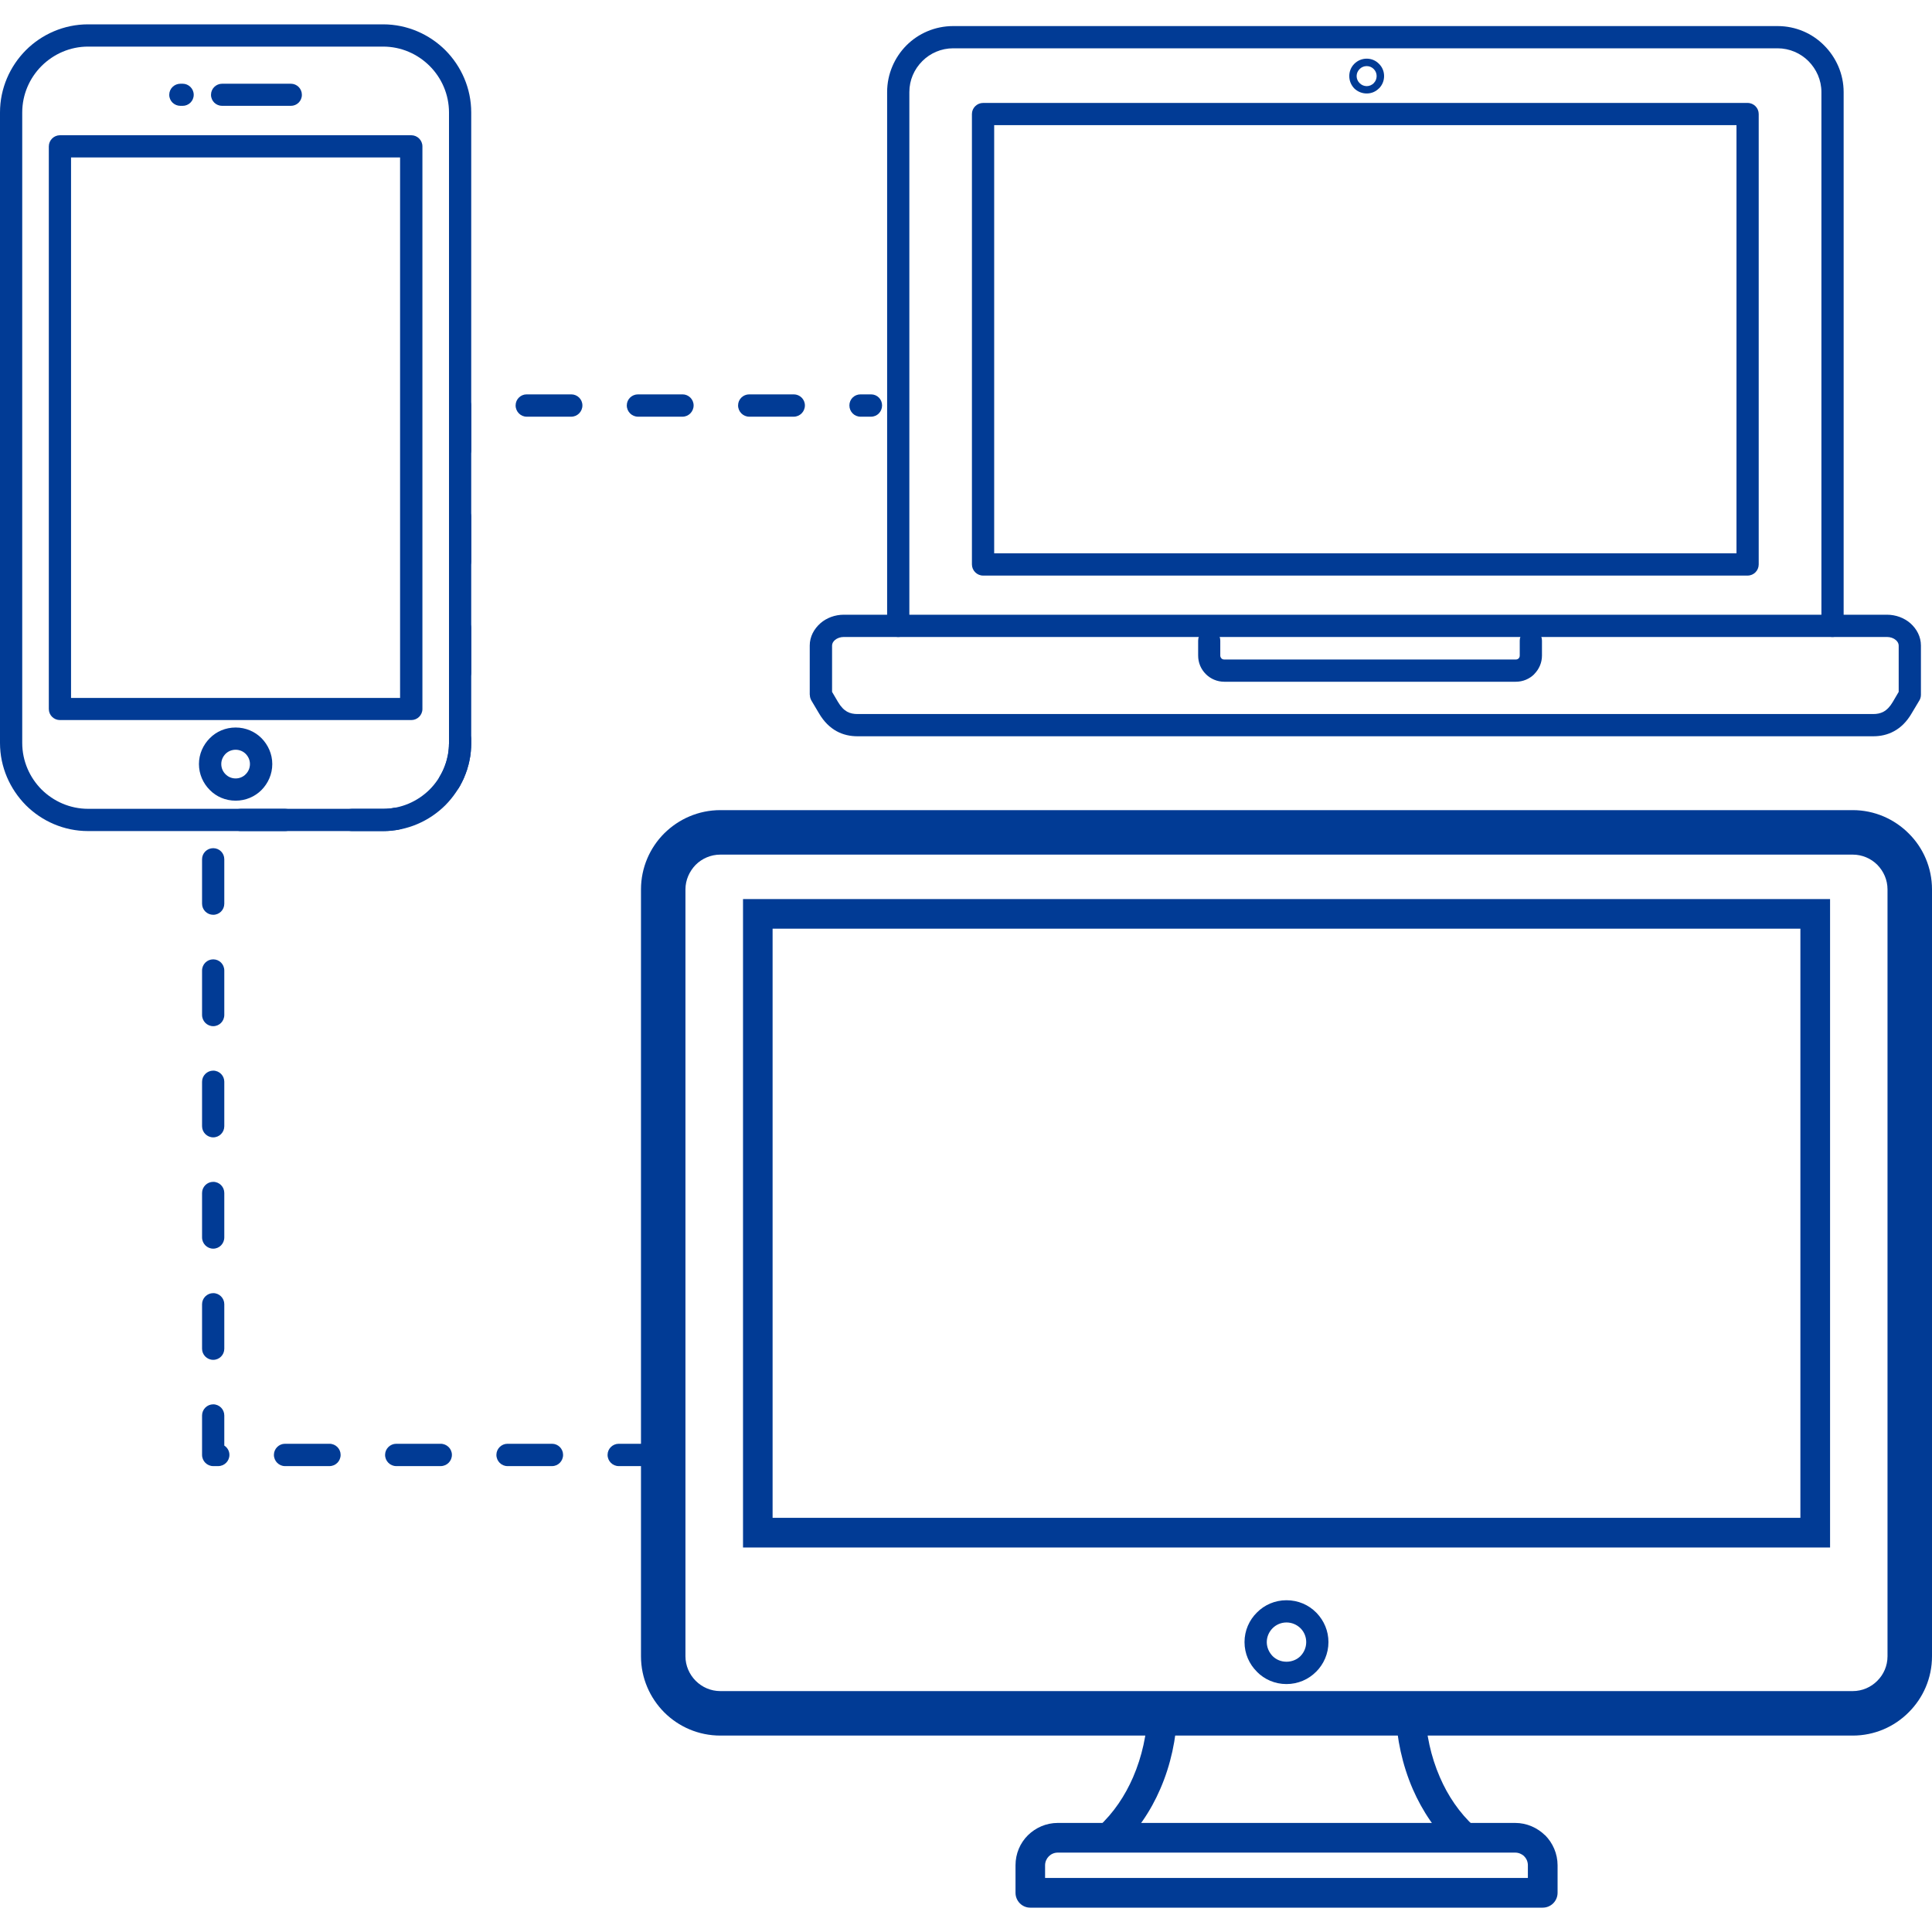
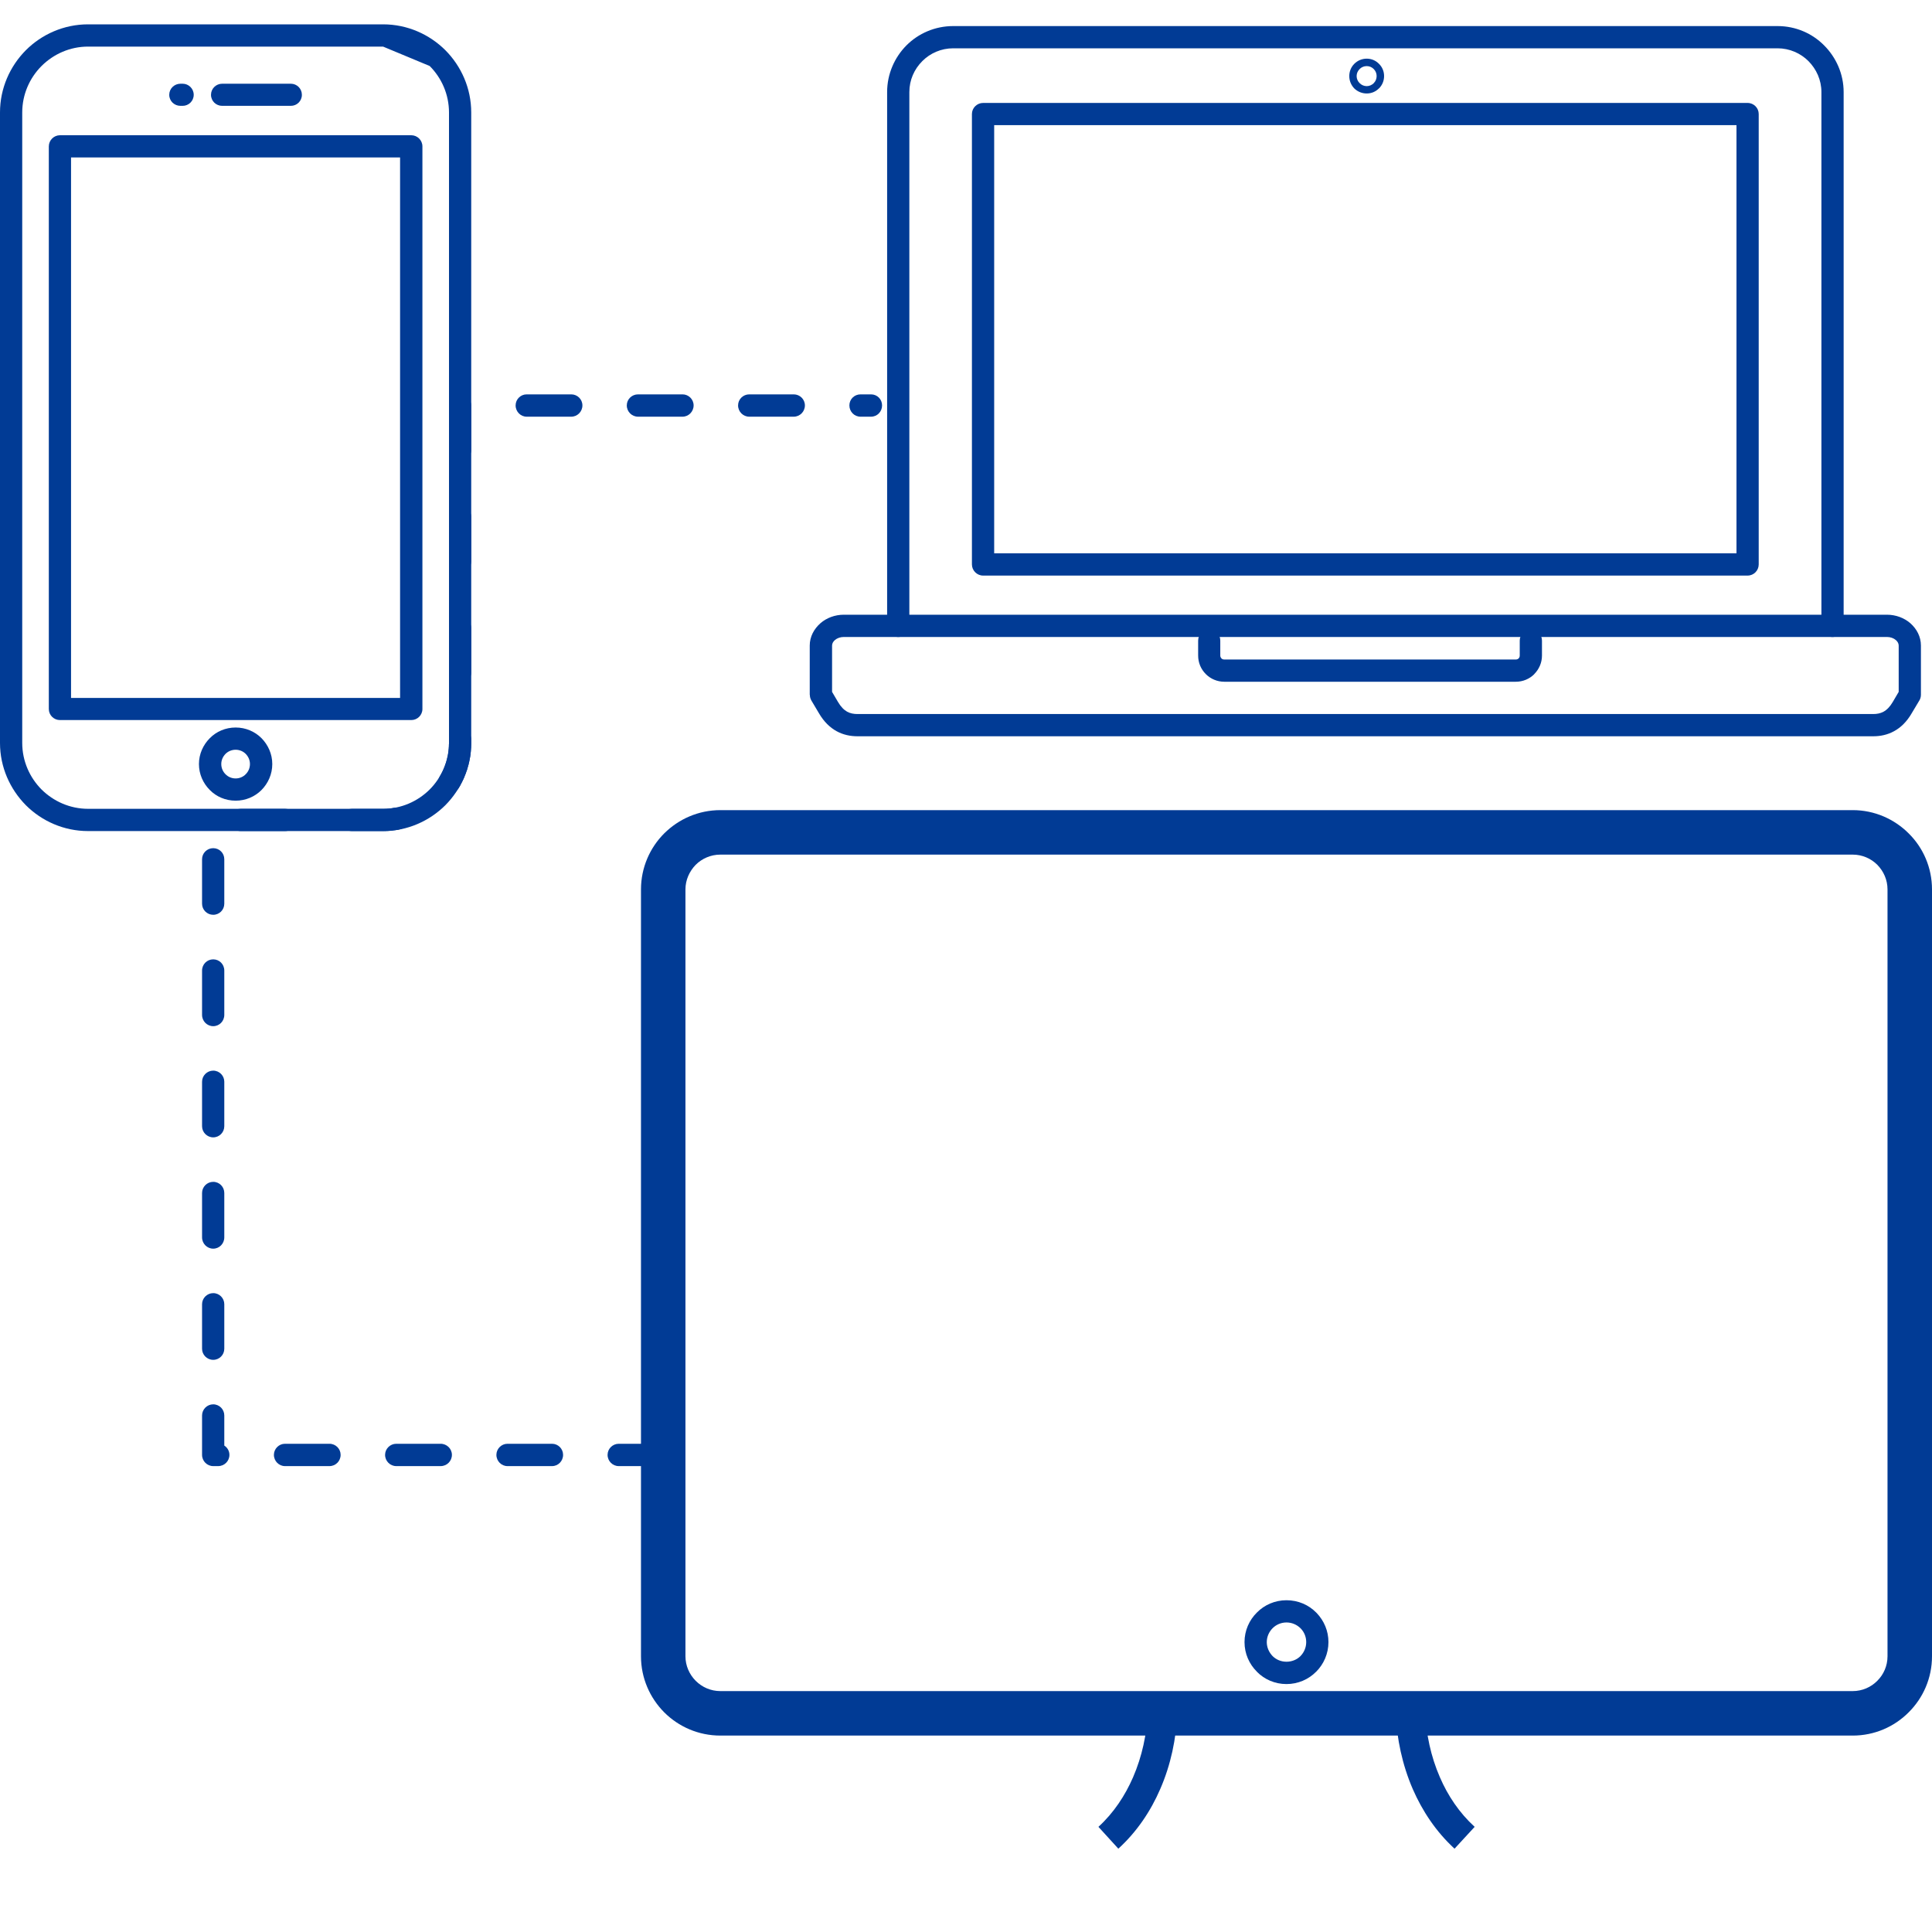
<svg xmlns="http://www.w3.org/2000/svg" width="100" zoomAndPan="magnify" viewBox="0 0 75 75" height="100" preserveAspectRatio="xMidYMid meet" version="1.0">
  <path fill="#013b95" d="M 27.965 31.449 L 71.922 31.449 C 72.77 31.449 73.539 31.797 74.094 32.352 C 74.656 32.906 75 33.68 75 34.527 L 75 64.297 C 75 65.145 74.656 65.914 74.094 66.473 C 73.539 67.031 72.77 67.375 71.922 67.375 L 27.965 67.375 C 27.113 67.375 26.344 67.031 25.785 66.473 C 25.23 65.914 24.883 65.145 24.883 64.297 L 24.883 34.527 C 24.883 33.68 25.23 32.906 25.785 32.352 C 26.344 31.797 27.113 31.449 27.965 31.449 Z M 71.922 33.176 L 27.965 33.176 C 27.59 33.176 27.254 33.328 27.008 33.57 C 26.766 33.82 26.609 34.156 26.609 34.527 L 26.609 64.297 C 26.609 64.668 26.766 65.008 27.008 65.25 C 27.254 65.496 27.59 65.648 27.965 65.648 L 71.922 65.648 C 72.293 65.648 72.633 65.496 72.875 65.25 C 73.121 65.008 73.273 64.668 73.273 64.297 L 73.273 34.527 C 73.273 34.156 73.121 33.82 72.875 33.57 C 72.633 33.328 72.293 33.176 71.922 33.176 Z M 71.922 33.176 " fill-opacity="1" fill-rule="nonzero" />
-   <path fill="#013b95" d="M 29.414 34.902 L 71.043 34.902 L 71.043 60.074 L 28.844 60.074 L 28.844 34.902 Z M 69.891 36.051 L 29.992 36.051 L 29.992 58.922 L 69.891 58.922 Z M 69.891 36.051 " fill-opacity="1" fill-rule="nonzero" />
  <path fill="#013b95" d="M 49.941 62.121 C 50.395 62.121 50.801 62.301 51.094 62.598 L 51.117 62.621 C 51.398 62.918 51.57 63.309 51.57 63.746 C 51.57 64.195 51.387 64.602 51.094 64.895 L 51.094 64.898 L 51.09 64.898 C 50.797 65.195 50.387 65.375 49.941 65.375 C 49.492 65.375 49.086 65.195 48.793 64.898 L 48.793 64.895 C 48.496 64.602 48.312 64.195 48.312 63.746 C 48.312 63.297 48.496 62.891 48.793 62.598 C 49.086 62.301 49.492 62.121 49.941 62.121 Z M 50.484 63.207 C 50.344 63.07 50.152 62.984 49.941 62.984 C 49.73 62.984 49.539 63.07 49.402 63.207 C 49.266 63.344 49.176 63.535 49.176 63.746 C 49.176 63.957 49.266 64.148 49.402 64.289 C 49.539 64.426 49.73 64.508 49.941 64.508 C 50.152 64.508 50.348 64.426 50.484 64.289 C 50.621 64.148 50.707 63.957 50.707 63.746 C 50.707 63.543 50.629 63.359 50.5 63.223 C 50.496 63.219 50.488 63.211 50.484 63.207 Z M 50.484 63.207 " fill-opacity="1" fill-rule="nonzero" />
  <path fill="#013b95" d="M 42.641 70.918 C 43.238 70.371 43.676 69.703 43.984 68.996 C 44.34 68.176 44.52 67.301 44.551 66.492 L 45.699 66.535 C 45.66 67.48 45.457 68.496 45.039 69.453 C 44.672 70.301 44.141 71.102 43.414 71.766 Z M 55.328 66.492 C 55.363 67.301 55.539 68.176 55.898 68.996 C 56.203 69.703 56.648 70.371 57.246 70.918 L 56.465 71.766 C 55.742 71.102 55.215 70.301 54.844 69.453 C 54.43 68.496 54.223 67.48 54.184 66.535 Z M 55.328 66.492 " fill-opacity="1" fill-rule="nonzero" />
-   <path fill="#013b95" d="M 41.062 70.766 L 58.82 70.766 C 59.27 70.766 59.68 70.953 59.98 71.246 L 59.98 71.25 L 59.984 71.246 C 60.277 71.543 60.465 71.957 60.465 72.41 L 60.465 73.477 C 60.465 73.797 60.207 74.055 59.887 74.055 L 39.992 74.055 C 39.68 74.055 39.422 73.797 39.422 73.477 L 39.422 72.41 C 39.422 71.957 39.602 71.543 39.902 71.246 C 40.199 70.953 40.609 70.766 41.062 70.766 Z M 58.82 71.918 L 41.062 71.918 C 40.926 71.918 40.805 71.973 40.715 72.062 C 40.629 72.148 40.57 72.273 40.57 72.41 L 40.57 72.902 L 59.312 72.902 L 59.312 72.41 C 59.312 72.273 59.258 72.148 59.168 72.062 L 59.172 72.059 C 59.078 71.973 58.953 71.918 58.82 71.918 Z M 58.82 71.918 " fill-opacity="1" fill-rule="nonzero" />
  <path fill="#013b95" d="M 71.57 24.297 C 71.57 24.531 71.375 24.727 71.137 24.727 C 70.898 24.727 70.707 24.531 70.707 24.297 L 70.707 3.574 C 70.707 3.105 70.512 2.684 70.203 2.371 C 69.898 2.066 69.469 1.875 69.004 1.875 L 37.004 1.875 C 36.535 1.875 36.109 2.066 35.805 2.371 C 35.492 2.684 35.301 3.105 35.301 3.574 L 35.301 24.297 C 35.301 24.531 35.105 24.727 34.871 24.727 C 34.629 24.727 34.438 24.531 34.438 24.297 L 34.438 3.574 C 34.438 2.871 34.727 2.227 35.188 1.762 C 35.652 1.297 36.297 1.012 37.004 1.012 L 69.004 1.012 C 69.711 1.012 70.352 1.297 70.812 1.762 C 71.277 2.227 71.57 2.871 71.57 3.574 Z M 71.57 24.297 " fill-opacity="1" fill-rule="nonzero" />
  <path fill="#013b95" d="M 32.758 23.863 L 73.25 23.863 C 73.598 23.863 73.922 23.988 74.156 24.191 C 74.41 24.414 74.57 24.719 74.57 25.059 L 74.57 26.973 C 74.57 27.066 74.539 27.156 74.488 27.227 L 74.215 27.684 C 74.02 28.02 73.789 28.242 73.531 28.383 C 73.27 28.527 72.996 28.582 72.719 28.582 L 33.289 28.582 C 33.012 28.582 32.734 28.527 32.473 28.383 C 32.219 28.242 31.984 28.02 31.789 27.684 L 31.496 27.191 C 31.457 27.121 31.438 27.047 31.438 26.973 L 31.434 26.973 L 31.434 25.059 C 31.434 24.719 31.598 24.414 31.852 24.191 C 32.086 23.988 32.41 23.863 32.758 23.863 Z M 73.25 24.727 L 32.758 24.727 C 32.621 24.727 32.496 24.773 32.41 24.848 C 32.344 24.906 32.301 24.98 32.301 25.059 L 32.301 26.859 L 32.531 27.25 C 32.641 27.438 32.762 27.559 32.887 27.629 C 33.008 27.695 33.145 27.719 33.289 27.719 L 72.719 27.719 C 72.859 27.719 72.996 27.695 73.117 27.629 C 73.246 27.559 73.367 27.438 73.477 27.25 L 73.707 26.859 L 73.707 25.059 C 73.707 24.98 73.664 24.906 73.598 24.848 C 73.512 24.773 73.387 24.727 73.25 24.727 Z M 73.25 24.727 " fill-opacity="1" fill-rule="nonzero" />
  <path fill="#013b95" d="M 53.055 2.277 C 53.242 2.277 53.41 2.352 53.531 2.477 C 53.656 2.598 53.73 2.766 53.73 2.953 C 53.73 3.141 53.656 3.309 53.531 3.434 L 53.531 3.43 C 53.41 3.555 53.242 3.629 53.055 3.629 C 52.871 3.629 52.699 3.555 52.574 3.434 C 52.453 3.309 52.379 3.141 52.379 2.953 C 52.379 2.766 52.453 2.598 52.574 2.477 C 52.699 2.352 52.871 2.277 53.055 2.277 Z M 53.328 2.68 C 53.258 2.609 53.164 2.566 53.055 2.566 C 52.949 2.566 52.848 2.609 52.781 2.68 C 52.711 2.75 52.664 2.844 52.664 2.953 C 52.664 3.062 52.711 3.16 52.781 3.227 C 52.848 3.297 52.949 3.344 53.055 3.344 C 53.164 3.344 53.258 3.297 53.328 3.23 L 53.328 3.227 C 53.398 3.16 53.441 3.062 53.441 2.953 C 53.441 2.844 53.398 2.75 53.328 2.68 Z M 53.328 2.68 " fill-opacity="1" fill-rule="nonzero" />
  <path fill="#013b95" d="M 58.996 24.867 C 58.996 24.629 59.191 24.434 59.426 24.434 C 59.668 24.434 59.859 24.629 59.859 24.867 L 59.859 25.449 C 59.859 25.727 59.746 25.98 59.559 26.168 L 59.559 26.172 C 59.375 26.355 59.121 26.465 58.844 26.465 L 47.527 26.465 C 47.25 26.465 46.996 26.355 46.809 26.168 C 46.621 25.98 46.512 25.727 46.512 25.449 L 46.512 24.867 C 46.512 24.629 46.703 24.434 46.941 24.434 C 47.184 24.434 47.371 24.629 47.371 24.867 L 47.371 25.449 C 47.371 25.496 47.391 25.531 47.418 25.559 L 47.418 25.562 C 47.441 25.586 47.484 25.602 47.527 25.602 L 58.844 25.602 C 58.887 25.602 58.926 25.586 58.949 25.562 L 58.953 25.559 C 58.98 25.531 58.996 25.496 58.996 25.449 Z M 58.996 24.867 " fill-opacity="1" fill-rule="nonzero" />
  <path fill="#013b95" d="M 38.594 21.48 L 67.41 21.48 L 67.41 4.859 L 38.594 4.859 Z M 67.84 22.344 L 38.164 22.344 C 37.926 22.344 37.73 22.148 37.73 21.91 L 37.73 4.426 C 37.73 4.191 37.926 3.996 38.164 3.996 L 67.84 3.996 C 68.082 3.996 68.273 4.191 68.273 4.426 L 68.273 21.91 C 68.273 22.148 68.082 22.344 67.84 22.344 Z M 67.84 22.344 " fill-opacity="1" fill-rule="nonzero" />
  <path fill="#013b95" d="M 25.75 56.047 C 25.984 56.047 26.18 56.242 26.18 56.477 C 26.18 56.719 25.984 56.914 25.75 56.914 L 24.02 56.914 C 23.781 56.914 23.586 56.719 23.586 56.477 C 23.586 56.242 23.781 56.047 24.02 56.047 Z M 33.812 15.309 C 34.055 15.309 34.242 15.5 34.242 15.738 C 34.242 15.98 34.055 16.176 33.812 16.176 L 33.406 16.176 C 33.164 16.176 32.973 15.98 32.973 15.738 C 32.973 15.5 33.164 15.309 33.406 15.309 Z M 30.812 15.309 C 31.051 15.309 31.246 15.5 31.246 15.738 C 31.246 15.98 31.051 16.176 30.812 16.176 L 29.086 16.176 C 28.848 16.176 28.652 15.98 28.652 15.738 C 28.652 15.5 28.848 15.309 29.086 15.309 Z M 26.496 15.309 C 26.73 15.309 26.926 15.5 26.926 15.738 C 26.926 15.98 26.73 16.176 26.496 16.176 L 24.77 16.176 C 24.527 16.176 24.332 15.98 24.332 15.738 C 24.332 15.5 24.527 15.309 24.77 15.309 Z M 22.176 15.309 C 22.414 15.309 22.609 15.5 22.609 15.738 C 22.609 15.98 22.414 16.176 22.176 16.176 L 20.445 16.176 C 20.211 16.176 20.016 15.98 20.016 15.738 C 20.016 15.5 20.211 15.309 20.445 15.309 Z M 17.43 15.742 C 17.43 15.508 17.621 15.312 17.863 15.312 C 18.098 15.312 18.293 15.508 18.293 15.742 L 18.293 17.473 C 18.293 17.707 18.098 17.902 17.863 17.902 C 17.621 17.902 17.43 17.707 17.43 17.473 Z M 17.43 20.062 C 17.43 19.824 17.621 19.629 17.863 19.629 C 18.098 19.629 18.293 19.824 18.293 20.062 L 18.293 21.789 C 18.293 22.027 18.098 22.223 17.863 22.223 C 17.621 22.223 17.43 22.027 17.43 21.789 Z M 17.43 24.383 C 17.43 24.145 17.621 23.949 17.863 23.949 C 18.098 23.949 18.293 24.145 18.293 24.383 L 18.293 26.109 C 18.293 26.344 18.098 26.539 17.863 26.539 C 17.621 26.539 17.43 26.344 17.43 26.109 Z M 17.43 28.703 C 17.43 28.461 17.621 28.266 17.863 28.266 C 18.098 28.266 18.293 28.461 18.293 28.703 L 18.293 28.93 L 18.289 28.949 L 18.289 29.016 L 18.285 29.039 L 18.285 29.078 L 18.281 29.105 L 18.281 29.145 L 18.277 29.168 L 18.277 29.188 L 18.27 29.234 L 18.27 29.254 L 18.266 29.273 L 18.266 29.293 L 18.258 29.34 L 18.254 29.359 L 18.254 29.383 L 18.25 29.402 L 18.242 29.422 L 18.238 29.445 L 18.23 29.484 L 18.227 29.508 L 18.219 29.547 L 18.215 29.57 L 18.207 29.609 L 18.199 29.629 L 18.195 29.652 L 18.188 29.691 L 18.176 29.715 L 18.168 29.754 L 18.16 29.777 L 18.156 29.793 L 18.152 29.812 L 18.145 29.836 L 18.141 29.855 L 18.133 29.875 L 18.129 29.895 L 18.121 29.918 L 18.109 29.938 L 18.105 29.953 L 18.098 29.977 L 18.09 29.996 L 18.086 30.016 L 18.078 30.031 L 18.07 30.055 L 18.062 30.074 L 18.043 30.113 L 18.039 30.133 L 18.031 30.148 L 18.023 30.172 L 18.016 30.191 L 18.008 30.207 L 17.984 30.266 L 17.973 30.281 L 17.961 30.305 L 17.953 30.324 L 17.918 30.395 L 17.906 30.414 L 17.852 30.523 L 17.836 30.539 L 17.828 30.559 L 17.82 30.574 C 17.695 30.781 17.43 30.848 17.227 30.727 C 17.023 30.602 16.953 30.336 17.074 30.133 L 17.082 30.125 L 17.098 30.094 L 17.102 30.082 L 17.113 30.07 L 17.121 30.055 L 17.129 30.043 L 17.137 30.027 L 17.141 30.012 L 17.156 29.988 L 17.16 29.973 L 17.168 29.957 L 17.18 29.945 L 17.184 29.93 L 17.191 29.918 L 17.195 29.906 L 17.203 29.887 L 17.211 29.875 L 17.215 29.859 L 17.223 29.848 L 17.227 29.828 L 17.234 29.816 L 17.238 29.805 L 17.254 29.773 L 17.258 29.758 L 17.262 29.746 L 17.27 29.73 L 17.273 29.715 L 17.277 29.703 L 17.285 29.688 L 17.293 29.656 L 17.297 29.645 L 17.305 29.625 L 17.312 29.613 L 17.32 29.582 L 17.324 29.57 L 17.328 29.551 L 17.332 29.539 L 17.34 29.508 L 17.344 29.488 L 17.348 29.477 L 17.352 29.461 L 17.355 29.449 L 17.359 29.434 L 17.363 29.414 L 17.367 29.398 L 17.367 29.387 L 17.371 29.371 L 17.375 29.352 L 17.383 29.336 L 17.387 29.324 L 17.387 29.309 L 17.391 29.289 L 17.395 29.273 L 17.395 29.258 L 17.398 29.246 L 17.398 29.227 L 17.406 29.195 L 17.406 29.184 L 17.41 29.168 L 17.41 29.148 L 17.414 29.133 L 17.414 29.102 L 17.418 29.082 L 17.418 29.07 L 17.422 29.055 L 17.422 29.004 L 17.426 28.988 L 17.426 28.906 L 17.43 28.887 Z M 15.312 31.359 C 15.543 31.32 15.766 31.477 15.809 31.711 C 15.852 31.945 15.691 32.168 15.461 32.211 L 15.457 32.211 L 15.438 32.215 L 15.414 32.219 L 15.391 32.219 L 15.371 32.223 L 15.348 32.227 L 15.328 32.23 L 15.309 32.23 L 15.285 32.234 L 15.266 32.238 L 15.246 32.238 L 15.219 32.246 L 15.199 32.246 L 15.18 32.25 L 15.156 32.25 L 15.137 32.254 L 15.09 32.254 L 15.07 32.258 L 15.004 32.258 L 14.984 32.262 L 13.66 32.262 C 13.418 32.262 13.23 32.066 13.23 31.828 C 13.23 31.59 13.418 31.398 13.66 31.398 L 14.938 31.398 L 14.953 31.395 L 15.02 31.395 L 15.039 31.391 L 15.082 31.391 L 15.105 31.387 L 15.133 31.387 L 15.148 31.383 L 15.164 31.383 L 15.184 31.379 L 15.199 31.379 L 15.215 31.375 L 15.227 31.375 L 15.246 31.367 L 15.262 31.367 L 15.277 31.363 L 15.289 31.359 Z M 11.066 31.398 C 11.309 31.398 11.5 31.59 11.5 31.828 C 11.5 32.066 11.309 32.262 11.066 32.262 L 9.344 32.262 C 9.102 32.262 8.91 32.066 8.91 31.828 C 8.91 31.59 9.102 31.398 9.344 31.398 Z M 7.844 33.355 C 7.844 33.117 8.039 32.926 8.277 32.926 C 8.516 32.926 8.707 33.117 8.707 33.355 L 8.707 35.082 C 8.707 35.32 8.516 35.512 8.277 35.512 C 8.039 35.512 7.844 35.32 7.844 35.082 Z M 7.844 37.676 C 7.844 37.434 8.039 37.242 8.277 37.242 C 8.516 37.242 8.707 37.434 8.707 37.676 L 8.707 39.398 C 8.707 39.641 8.516 39.836 8.277 39.836 C 8.039 39.836 7.844 39.641 7.844 39.398 Z M 7.844 41.992 C 7.844 41.758 8.039 41.562 8.277 41.562 C 8.516 41.562 8.707 41.758 8.707 41.992 L 8.707 43.719 C 8.707 43.957 8.516 44.152 8.277 44.152 C 8.039 44.152 7.844 43.957 7.844 43.719 Z M 7.844 46.312 C 7.844 46.074 8.039 45.879 8.277 45.879 C 8.516 45.879 8.707 46.074 8.707 46.312 L 8.707 48.035 C 8.707 48.277 8.516 48.473 8.277 48.473 C 8.039 48.473 7.844 48.277 7.844 48.035 Z M 7.844 50.629 C 7.844 50.395 8.039 50.199 8.277 50.199 C 8.516 50.199 8.707 50.395 8.707 50.629 L 8.707 52.359 C 8.707 52.594 8.516 52.789 8.277 52.789 C 8.039 52.789 7.844 52.594 7.844 52.359 Z M 7.844 54.949 C 7.844 54.711 8.039 54.516 8.277 54.516 C 8.516 54.516 8.707 54.711 8.707 54.949 L 8.707 56.117 C 8.828 56.195 8.906 56.328 8.906 56.477 C 8.906 56.719 8.711 56.914 8.469 56.914 L 8.277 56.914 C 8.039 56.914 7.844 56.719 7.844 56.477 Z M 11.062 56.914 C 10.828 56.914 10.633 56.719 10.633 56.477 C 10.633 56.242 10.828 56.047 11.062 56.047 L 12.789 56.047 C 13.031 56.047 13.223 56.242 13.223 56.477 C 13.223 56.719 13.031 56.914 12.789 56.914 Z M 15.383 56.914 C 15.145 56.914 14.949 56.719 14.949 56.477 C 14.949 56.242 15.145 56.047 15.383 56.047 L 17.105 56.047 C 17.348 56.047 17.543 56.242 17.543 56.477 C 17.543 56.719 17.348 56.914 17.105 56.914 Z M 19.699 56.914 C 19.465 56.914 19.27 56.719 19.27 56.477 C 19.27 56.242 19.465 56.047 19.699 56.047 L 21.43 56.047 C 21.668 56.047 21.859 56.242 21.859 56.477 C 21.859 56.719 21.668 56.914 21.43 56.914 Z M 19.699 56.914 " fill-opacity="1" fill-rule="nonzero" />
-   <path fill="#013b95" d="M 3.418 0.945 L 14.871 0.945 C 15.812 0.945 16.668 1.332 17.289 1.949 C 17.906 2.57 18.293 3.426 18.293 4.367 L 18.293 28.84 C 18.293 29.781 17.906 30.633 17.289 31.258 C 16.668 31.875 15.812 32.262 14.871 32.262 L 3.418 32.262 C 2.48 32.262 1.621 31.875 1.004 31.258 C 0.387 30.633 0 29.781 0 28.84 L 0 4.367 C 0 3.426 0.387 2.57 1.004 1.949 C 1.621 1.332 2.48 0.945 3.418 0.945 Z M 14.871 1.809 L 3.418 1.809 C 2.719 1.809 2.078 2.098 1.613 2.562 C 1.152 3.023 0.863 3.664 0.863 4.367 L 0.863 28.84 C 0.863 29.543 1.152 30.184 1.613 30.648 C 2.078 31.109 2.719 31.398 3.418 31.398 L 14.871 31.398 C 15.578 31.398 16.215 31.109 16.68 30.648 C 17.141 30.184 17.43 29.543 17.43 28.84 L 17.43 4.367 C 17.43 3.664 17.141 3.023 16.68 2.562 C 16.215 2.098 15.578 1.809 14.871 1.809 Z M 14.871 1.809 " fill-opacity="1" fill-rule="nonzero" />
+   <path fill="#013b95" d="M 3.418 0.945 L 14.871 0.945 C 15.812 0.945 16.668 1.332 17.289 1.949 C 17.906 2.57 18.293 3.426 18.293 4.367 L 18.293 28.84 C 18.293 29.781 17.906 30.633 17.289 31.258 C 16.668 31.875 15.812 32.262 14.871 32.262 L 3.418 32.262 C 2.48 32.262 1.621 31.875 1.004 31.258 C 0.387 30.633 0 29.781 0 28.84 L 0 4.367 C 0 3.426 0.387 2.57 1.004 1.949 C 1.621 1.332 2.48 0.945 3.418 0.945 Z M 14.871 1.809 L 3.418 1.809 C 2.719 1.809 2.078 2.098 1.613 2.562 C 1.152 3.023 0.863 3.664 0.863 4.367 L 0.863 28.84 C 0.863 29.543 1.152 30.184 1.613 30.648 C 2.078 31.109 2.719 31.398 3.418 31.398 L 14.871 31.398 C 15.578 31.398 16.215 31.109 16.68 30.648 C 17.141 30.184 17.43 29.543 17.43 28.84 L 17.43 4.367 C 17.43 3.664 17.141 3.023 16.68 2.562 Z M 14.871 1.809 " fill-opacity="1" fill-rule="nonzero" />
  <path fill="#013b95" d="M 7.008 4.109 C 6.766 4.109 6.57 3.922 6.57 3.68 C 6.57 3.441 6.766 3.25 7.008 3.25 L 7.09 3.25 C 7.324 3.25 7.52 3.441 7.52 3.68 C 7.52 3.922 7.324 4.109 7.09 4.109 Z M 8.625 4.109 C 8.387 4.109 8.191 3.922 8.191 3.68 C 8.191 3.441 8.387 3.25 8.625 3.25 L 11.289 3.25 C 11.527 3.25 11.719 3.441 11.719 3.68 C 11.719 3.922 11.527 4.109 11.289 4.109 Z M 8.625 4.109 " fill-opacity="1" fill-rule="nonzero" />
  <path fill="#013b95" d="M 9.148 28.242 C 9.539 28.242 9.895 28.398 10.152 28.656 C 10.406 28.914 10.57 29.27 10.57 29.66 C 10.57 30.055 10.406 30.41 10.152 30.668 C 9.895 30.926 9.539 31.082 9.148 31.082 C 8.754 31.082 8.398 30.926 8.145 30.668 C 7.887 30.41 7.723 30.055 7.723 29.66 C 7.723 29.27 7.887 28.914 8.145 28.656 C 8.398 28.398 8.754 28.242 9.148 28.242 Z M 9.539 29.266 C 9.441 29.168 9.301 29.105 9.148 29.105 C 8.992 29.105 8.852 29.168 8.754 29.266 C 8.652 29.371 8.59 29.508 8.59 29.66 C 8.59 29.816 8.652 29.953 8.754 30.055 C 8.852 30.156 8.992 30.219 9.148 30.219 C 9.301 30.219 9.441 30.156 9.539 30.055 C 9.641 29.953 9.703 29.816 9.703 29.66 C 9.703 29.508 9.641 29.371 9.539 29.266 Z M 9.539 29.266 " fill-opacity="1" fill-rule="nonzero" />
  <path fill="#013b95" d="M 2.328 5.25 L 15.965 5.25 C 16.203 5.25 16.398 5.445 16.398 5.684 L 16.398 27.523 C 16.398 27.762 16.203 27.953 15.965 27.953 L 2.328 27.953 C 2.09 27.953 1.895 27.762 1.895 27.523 L 1.895 5.684 C 1.895 5.445 2.09 5.25 2.328 5.25 Z M 15.531 6.113 L 2.758 6.113 L 2.758 27.094 L 15.531 27.094 Z M 15.531 6.113 " fill-opacity="1" fill-rule="nonzero" />
</svg>